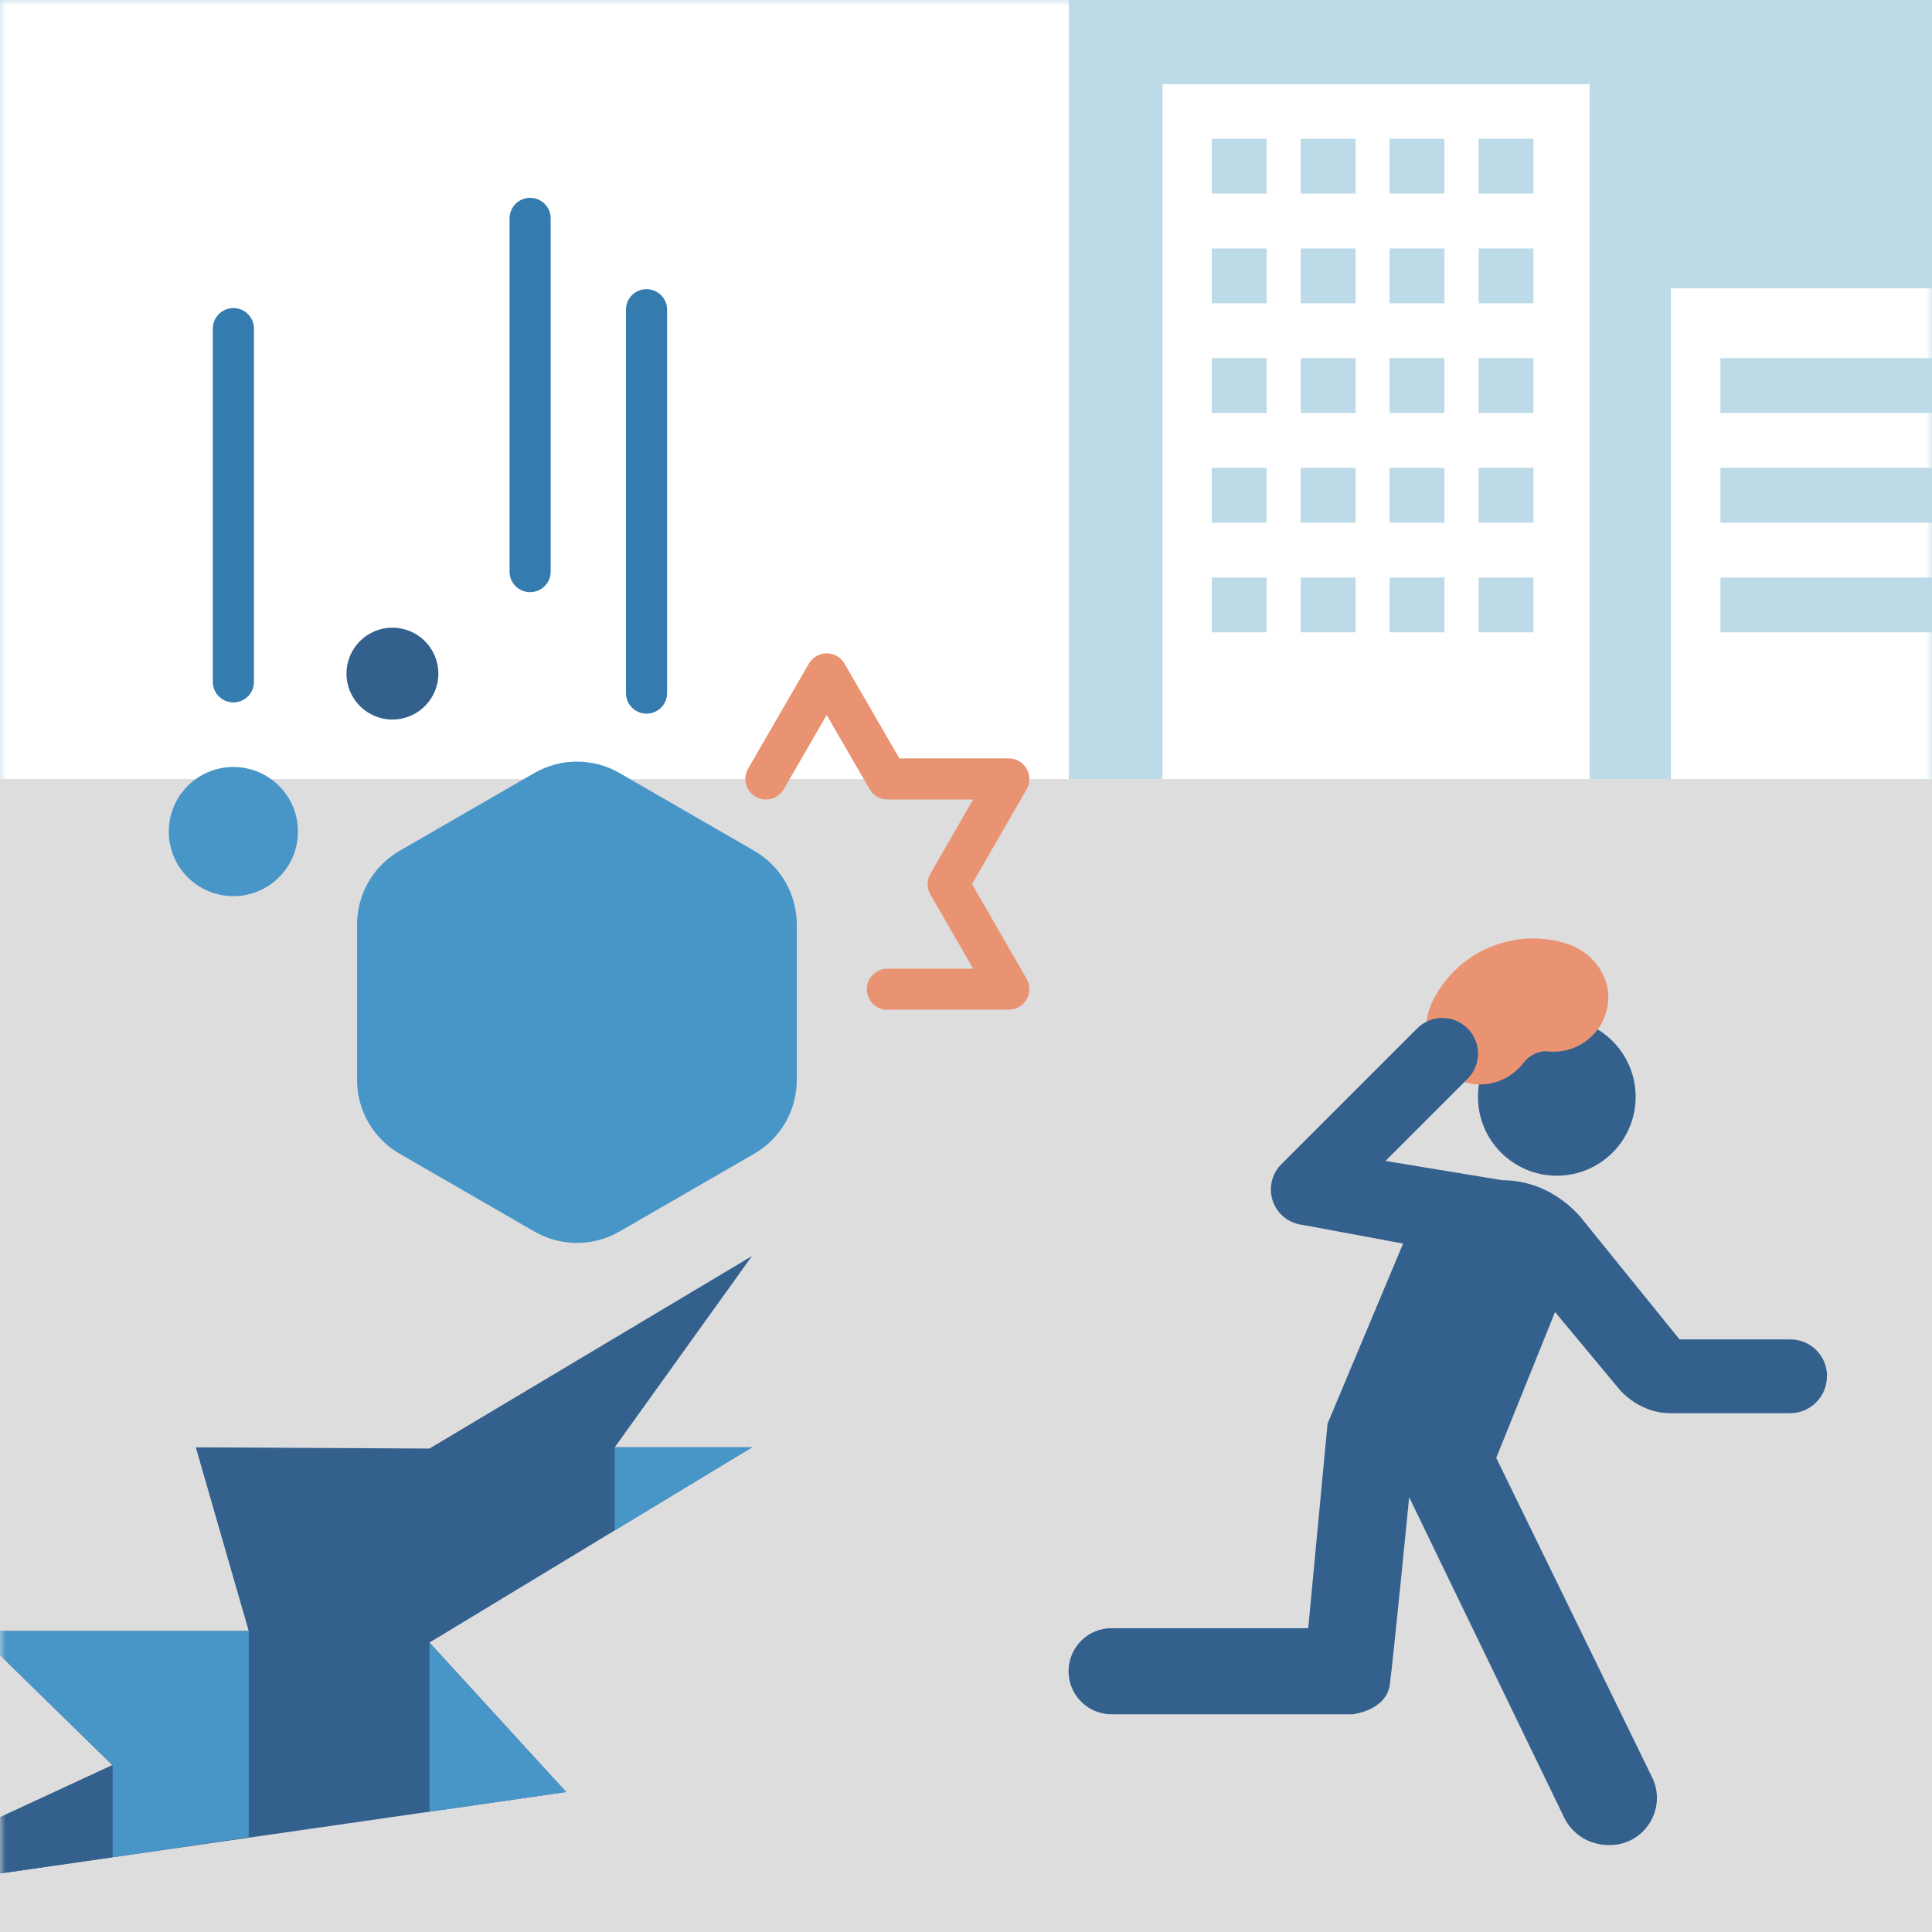
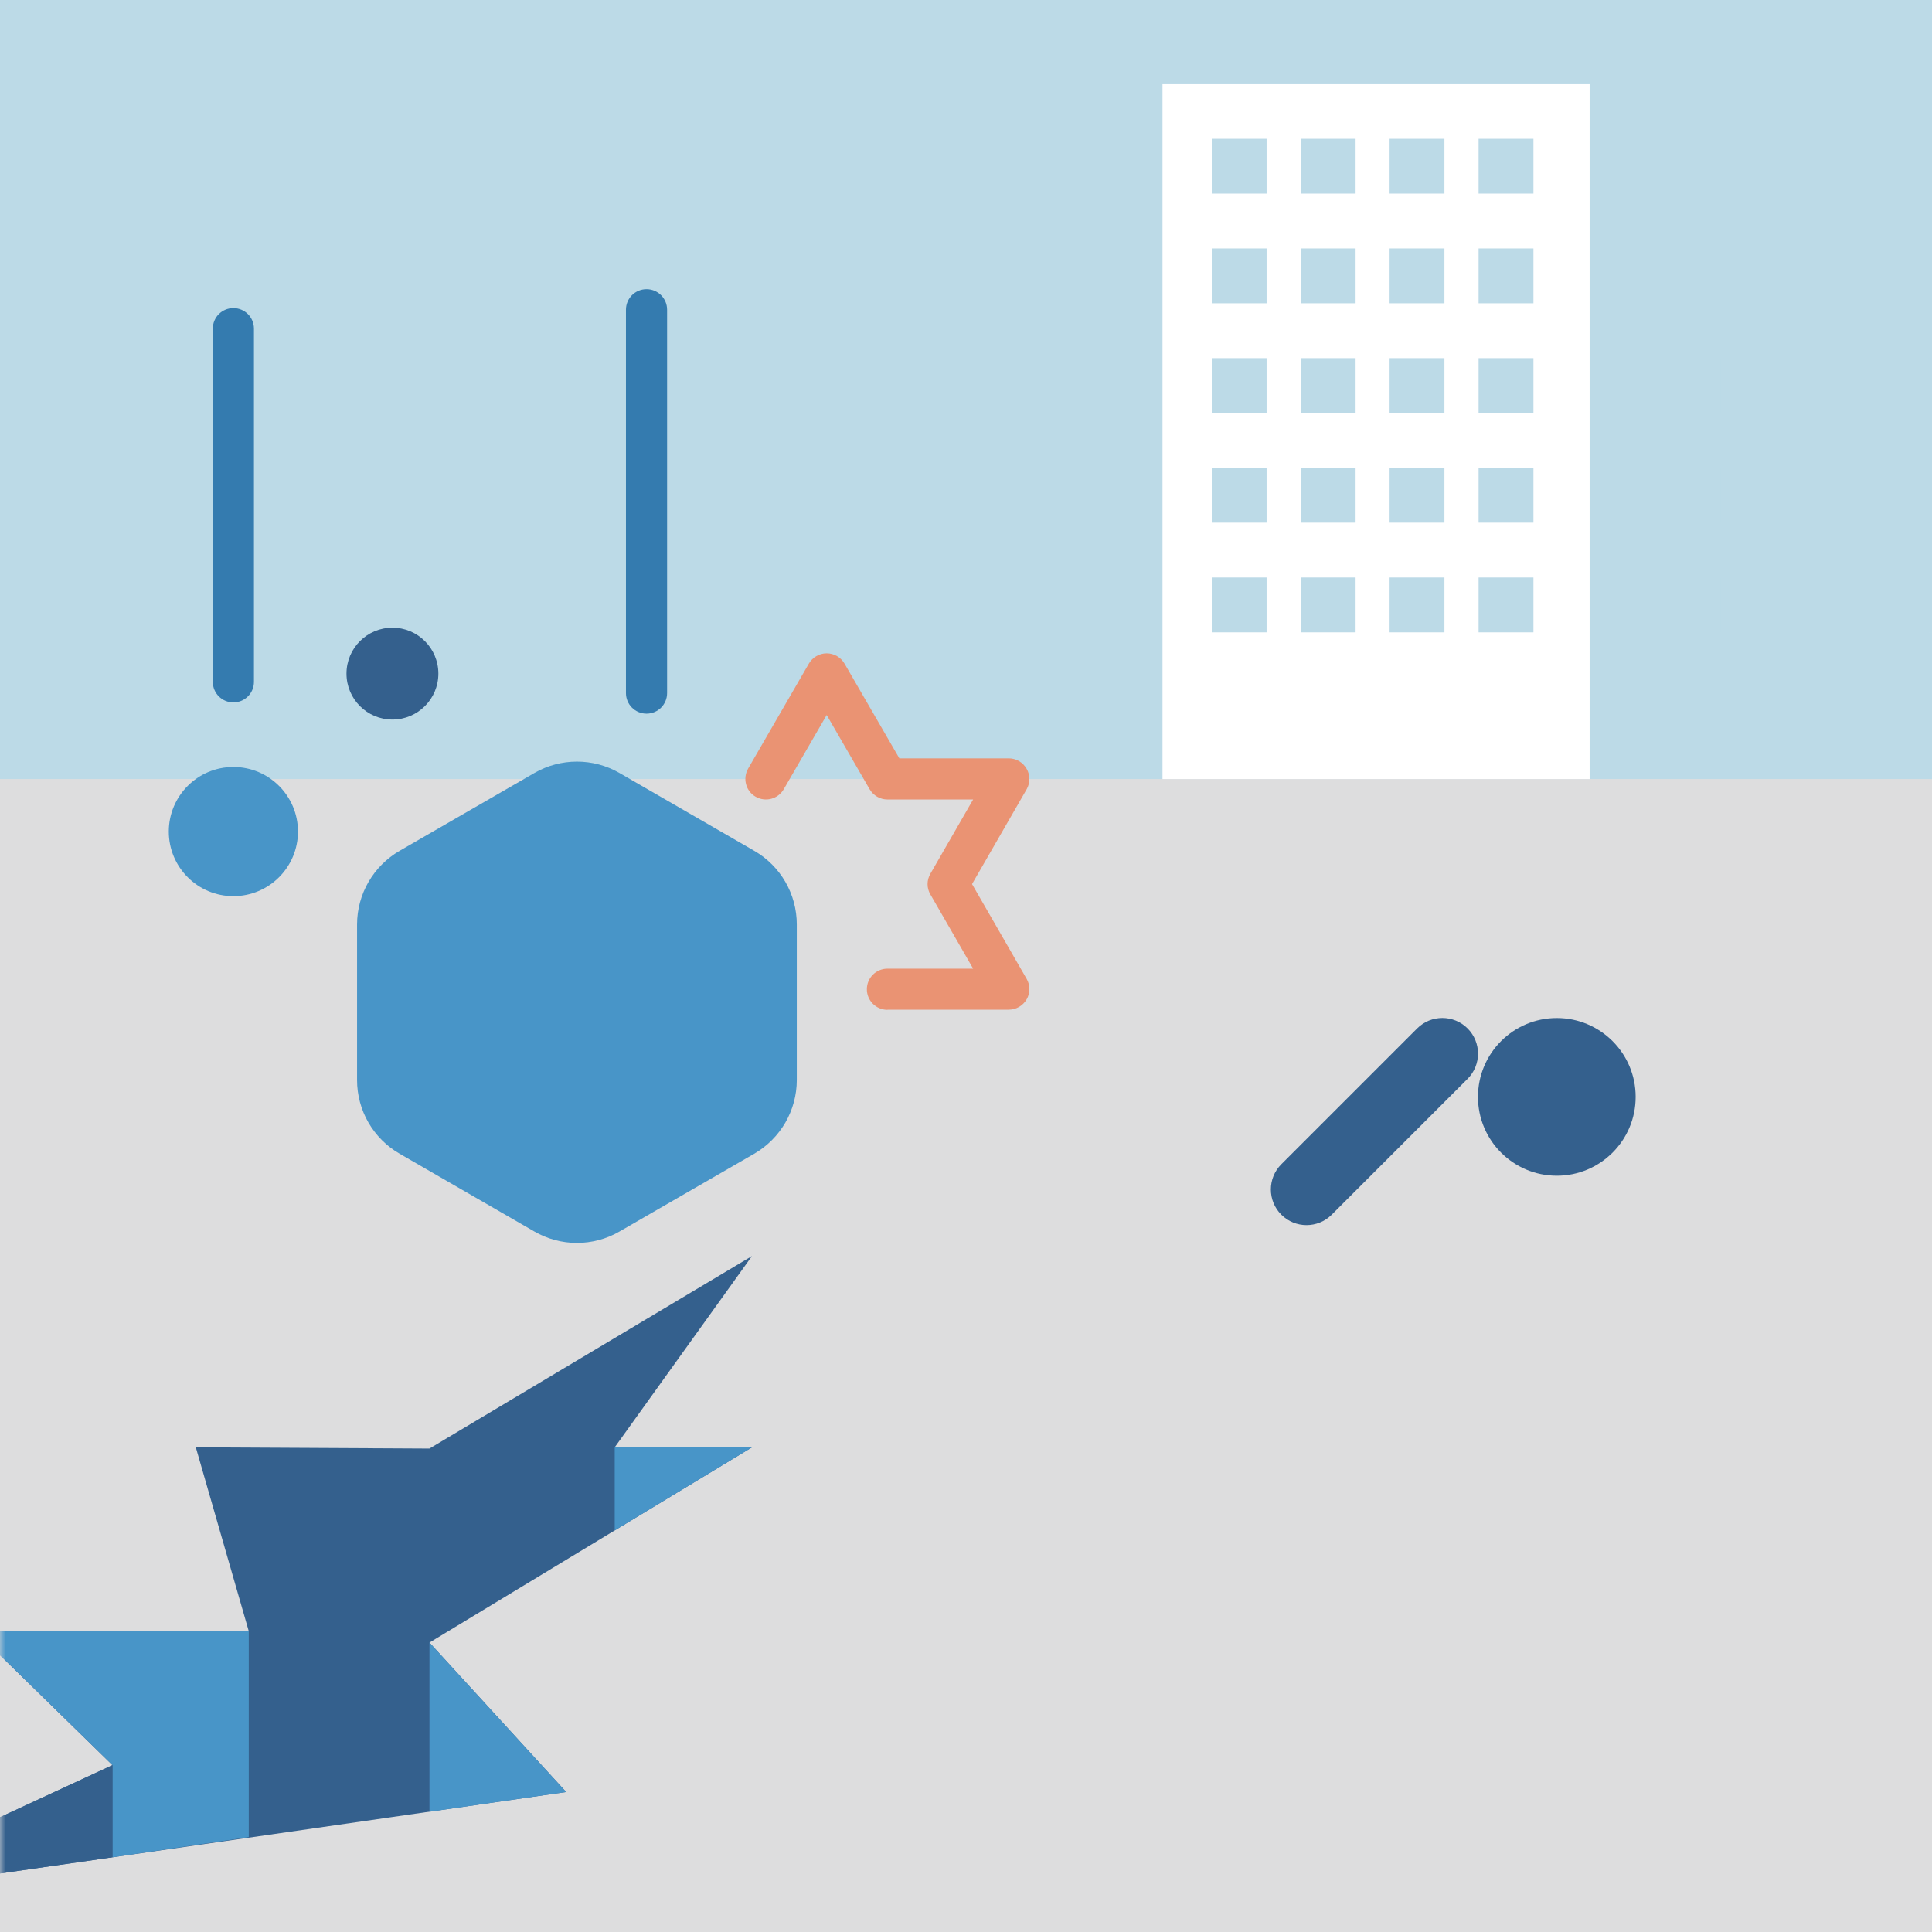
<svg xmlns="http://www.w3.org/2000/svg" width="176" height="176" viewBox="0 0 176 176" fill="none">
  <rect x="0" y="0" width="176" height="176" fill="#333333" stroke="none" />
  <g id="Group 1410077886">
    <path id="Vector" d="M176 0H0V175.988H176V0Z" fill="#BCDAE7" />
    <path id="Vector_2" d="M176 70.969H0V176H176V70.969Z" fill="#DDDDDE" />
    <g id="Group">
      <path id="Vector_3" d="M141.821 107.104C145.788 107.104 149.003 103.888 149.003 99.922C149.003 95.956 145.788 92.74 141.821 92.74C137.854 92.74 134.639 95.956 134.639 99.922C134.639 103.888 137.854 107.104 141.821 107.104Z" fill="#34608D" />
-       <path id="Vector_4" d="M166.43 125.377C166.43 127.226 164.931 128.737 163.083 128.737H152.203C149.018 128.737 147.281 126.276 147.281 126.276L141.66 119.519L136.302 132.809L150.504 161.911C151.891 164.759 149.817 168.081 146.644 168.081C143.409 168.081 142.397 165.383 142.397 165.383L128.37 136.394C128.37 136.394 126.933 151.057 126.609 153.455C126.284 155.853 123.198 156.166 123.198 156.166H101.264C99.103 156.166 97.342 154.417 97.342 152.244C97.342 150.083 99.091 148.322 101.264 148.322H119.176L120.938 129.686L127.82 113.287L118.689 111.588L119.751 104.693L136.864 107.516C141.623 107.516 144.246 111.201 144.246 111.201L153.002 122.017H163.095C164.944 122.017 166.43 123.504 166.443 125.352L166.43 125.377Z" fill="#34608D" />
-       <path id="Vector_5" d="M130.392 91.454C132.516 86.77 137.85 84.409 142.746 85.97C145.294 86.782 146.993 89.318 146.394 91.916C145.794 94.514 143.383 96.063 140.947 95.776C140.198 95.689 139.261 96.176 138.812 96.788C137.375 98.724 134.652 99.423 132.366 98.149C130.08 96.875 129.293 93.877 130.405 91.454H130.392Z" fill="#EA9373" />
      <path id="Vector_6" d="M121.317 110.654L133.692 98.28C134.96 97.012 134.96 94.956 133.692 93.687C132.423 92.419 130.367 92.419 129.099 93.687L116.724 106.061C115.455 107.33 115.455 109.386 116.724 110.654C117.992 111.922 120.049 111.922 121.317 110.654Z" fill="#34608D" />
    </g>
    <g id="Clip path group">
      <mask id="mask0_987_4715" style="mask-type:luminance" maskUnits="userSpaceOnUse" x="0" y="0" width="176" height="176">
        <g id="clippath">
          <path id="Vector_7" d="M176 0H0V175.988H176V0Z" fill="white" />
        </g>
      </mask>
      <g mask="url(#mask0_987_4715)">
        <g id="Group_2">
-           <path id="Vector_8" d="M97.368 -8.918H0V70.97H97.368V-8.918Z" fill="white" />
-           <path id="Vector_9" d="M182.435 26.267H152.219V70.97H182.435V26.267Z" fill="white" />
          <path id="Vector_10" d="M144.81 7.669H105.9V70.969H144.81V7.669Z" fill="white" />
          <g id="Group_3">
            <path id="Vector_11" d="M68.502 131.847H55.998L68.502 114.423L39.123 131.959L17.838 131.847L22.659 148.584H-2.248L10.243 160.799L-16.051 172.977L51.576 163.247L39.123 149.633L68.502 131.847Z" fill="#34608D" />
            <path id="Vector_12" d="M39.123 149.633V165.046L51.577 163.247L39.123 149.633Z" fill="#4895C8" />
            <path id="Vector_13" d="M-2.246 148.584H22.661V167.357L10.245 169.193V160.799L-2.246 148.584Z" fill="#4895C8" />
            <path id="Vector_14" d="M-16.051 172.978L10.243 160.799V169.193L-16.051 172.978Z" fill="#34608D" />
            <path id="Vector_15" d="M55.998 131.847V139.417L68.502 131.847H55.998Z" fill="#4895C8" />
          </g>
          <g id="Group_4">
            <path id="Vector_16" d="M115.383 57.605H110.387V52.609H115.383V57.605ZM115.383 47.613H110.387V42.617H115.383V47.613ZM115.383 37.621H110.387V32.624H115.383V37.621ZM115.383 27.628H110.387V22.632H115.383V27.628ZM115.383 17.636H110.387V12.64H115.383V17.636Z" fill="#BCDAE7" />
            <path id="Vector_17" d="M123.491 57.605H118.494V52.609H123.491V57.605ZM123.491 47.613H118.494V42.617H123.491V47.613ZM123.491 37.621H118.494V32.624H123.491V37.621ZM123.491 27.628H118.494V22.632H123.491V27.628ZM123.491 17.636H118.494V12.64H123.491V17.636Z" fill="#BCDAE7" />
            <path id="Vector_18" d="M131.584 57.605H126.588V52.609H131.584V57.605ZM131.584 47.613H126.588V42.617H131.584V47.613ZM131.584 37.621H126.588V32.624H131.584V37.621ZM131.584 27.628H126.588V22.632H131.584V27.628ZM131.584 17.636H126.588V12.64H131.584V17.636Z" fill="#BCDAE7" />
            <path id="Vector_19" d="M139.692 57.605H134.695V52.609H139.692V57.605ZM139.692 47.613H134.695V42.617H139.692V47.613ZM139.692 37.621H134.695V32.624H139.692V37.621ZM139.692 27.628H134.695V22.632H139.692V27.628ZM139.692 17.636H134.695V12.64H139.692V17.636Z" fill="#BCDAE7" />
          </g>
          <path id="Vector_20" d="M177.087 57.605H156.727V52.609H177.087V57.605ZM177.087 47.613H156.727V42.617H177.087V47.613ZM177.087 37.621H156.727V32.624H177.087V37.621Z" fill="#BCDAE7" />
        </g>
      </g>
    </g>
    <g id="Group_5">
      <path id="Vector_21" d="M72.586 98.386V84.222C72.586 81.449 71.112 78.888 68.702 77.502L56.435 70.42C54.037 69.034 51.077 69.034 48.678 70.42L36.412 77.502C34.014 78.888 32.527 81.449 32.527 84.222V98.386C32.527 101.158 34.001 103.719 36.412 105.105L48.678 112.187C51.077 113.574 54.037 113.574 56.435 112.187L68.702 105.105C71.1 103.719 72.586 101.158 72.586 98.386Z" fill="#4895C8" />
-       <path id="Vector_22" d="M48.292 53.945C47.255 53.945 46.418 53.108 46.418 52.072V19.897C46.418 18.86 47.255 18.023 48.292 18.023C49.328 18.023 50.165 18.86 50.165 19.897V52.072C50.165 53.108 49.328 53.945 48.292 53.945Z" fill="#347BAF" />
      <path id="Vector_23" d="M21.26 63.987C20.224 63.987 19.387 63.151 19.387 62.114V29.939C19.387 28.902 20.224 28.066 21.26 28.066C22.297 28.066 23.134 28.902 23.134 29.939V62.114C23.134 63.151 22.297 63.987 21.26 63.987Z" fill="#347BAF" />
      <path id="Vector_24" d="M58.897 65.012C57.86 65.012 57.023 64.175 57.023 63.138V28.215C57.023 27.179 57.86 26.342 58.897 26.342C59.934 26.342 60.771 27.179 60.771 28.215V63.138C60.771 64.175 59.934 65.012 58.897 65.012Z" fill="#347BAF" />
      <path id="Vector_25" d="M80.843 91.991C79.806 91.991 78.969 91.154 78.969 90.117C78.969 89.08 79.806 88.243 80.843 88.243H88.65L84.752 81.474C84.415 80.899 84.415 80.187 84.752 79.6L88.65 72.831H80.843C80.168 72.831 79.556 72.468 79.219 71.894L75.309 65.137L71.399 71.894C70.875 72.793 69.738 73.093 68.839 72.581C67.939 72.069 67.64 70.919 68.152 70.02L73.685 60.453C74.023 59.878 74.635 59.516 75.309 59.516C75.984 59.516 76.596 59.878 76.933 60.453L81.929 69.084H91.897C92.572 69.084 93.184 69.446 93.521 70.033C93.859 70.62 93.859 71.319 93.521 71.906L88.55 80.537L93.521 89.168C93.859 89.742 93.859 90.467 93.521 91.041C93.184 91.616 92.572 91.978 91.897 91.978H80.855L80.843 91.991Z" fill="#EA9373" />
    </g>
    <path id="Vector_26" d="M35.749 65.549C38.06 65.549 39.934 63.676 39.934 61.365C39.934 59.054 38.06 57.18 35.749 57.18C33.438 57.18 31.564 59.054 31.564 61.365C31.564 63.676 33.438 65.549 35.749 65.549Z" fill="#34608D" />
-     <path id="Vector_27" d="M21.26 81.637C24.509 81.637 27.144 79.003 27.144 75.754C27.144 72.504 24.509 69.87 21.26 69.87C18.011 69.87 15.377 72.504 15.377 75.754C15.377 79.003 18.011 81.637 21.26 81.637Z" fill="#4895C8" />
+     <path id="Vector_27" d="M21.26 81.637C24.509 81.637 27.144 79.003 27.144 75.754C27.144 72.504 24.509 69.87 21.26 69.87C18.011 69.87 15.377 72.504 15.377 75.754C15.377 79.003 18.011 81.637 21.26 81.637" fill="#4895C8" />
  </g>
</svg>